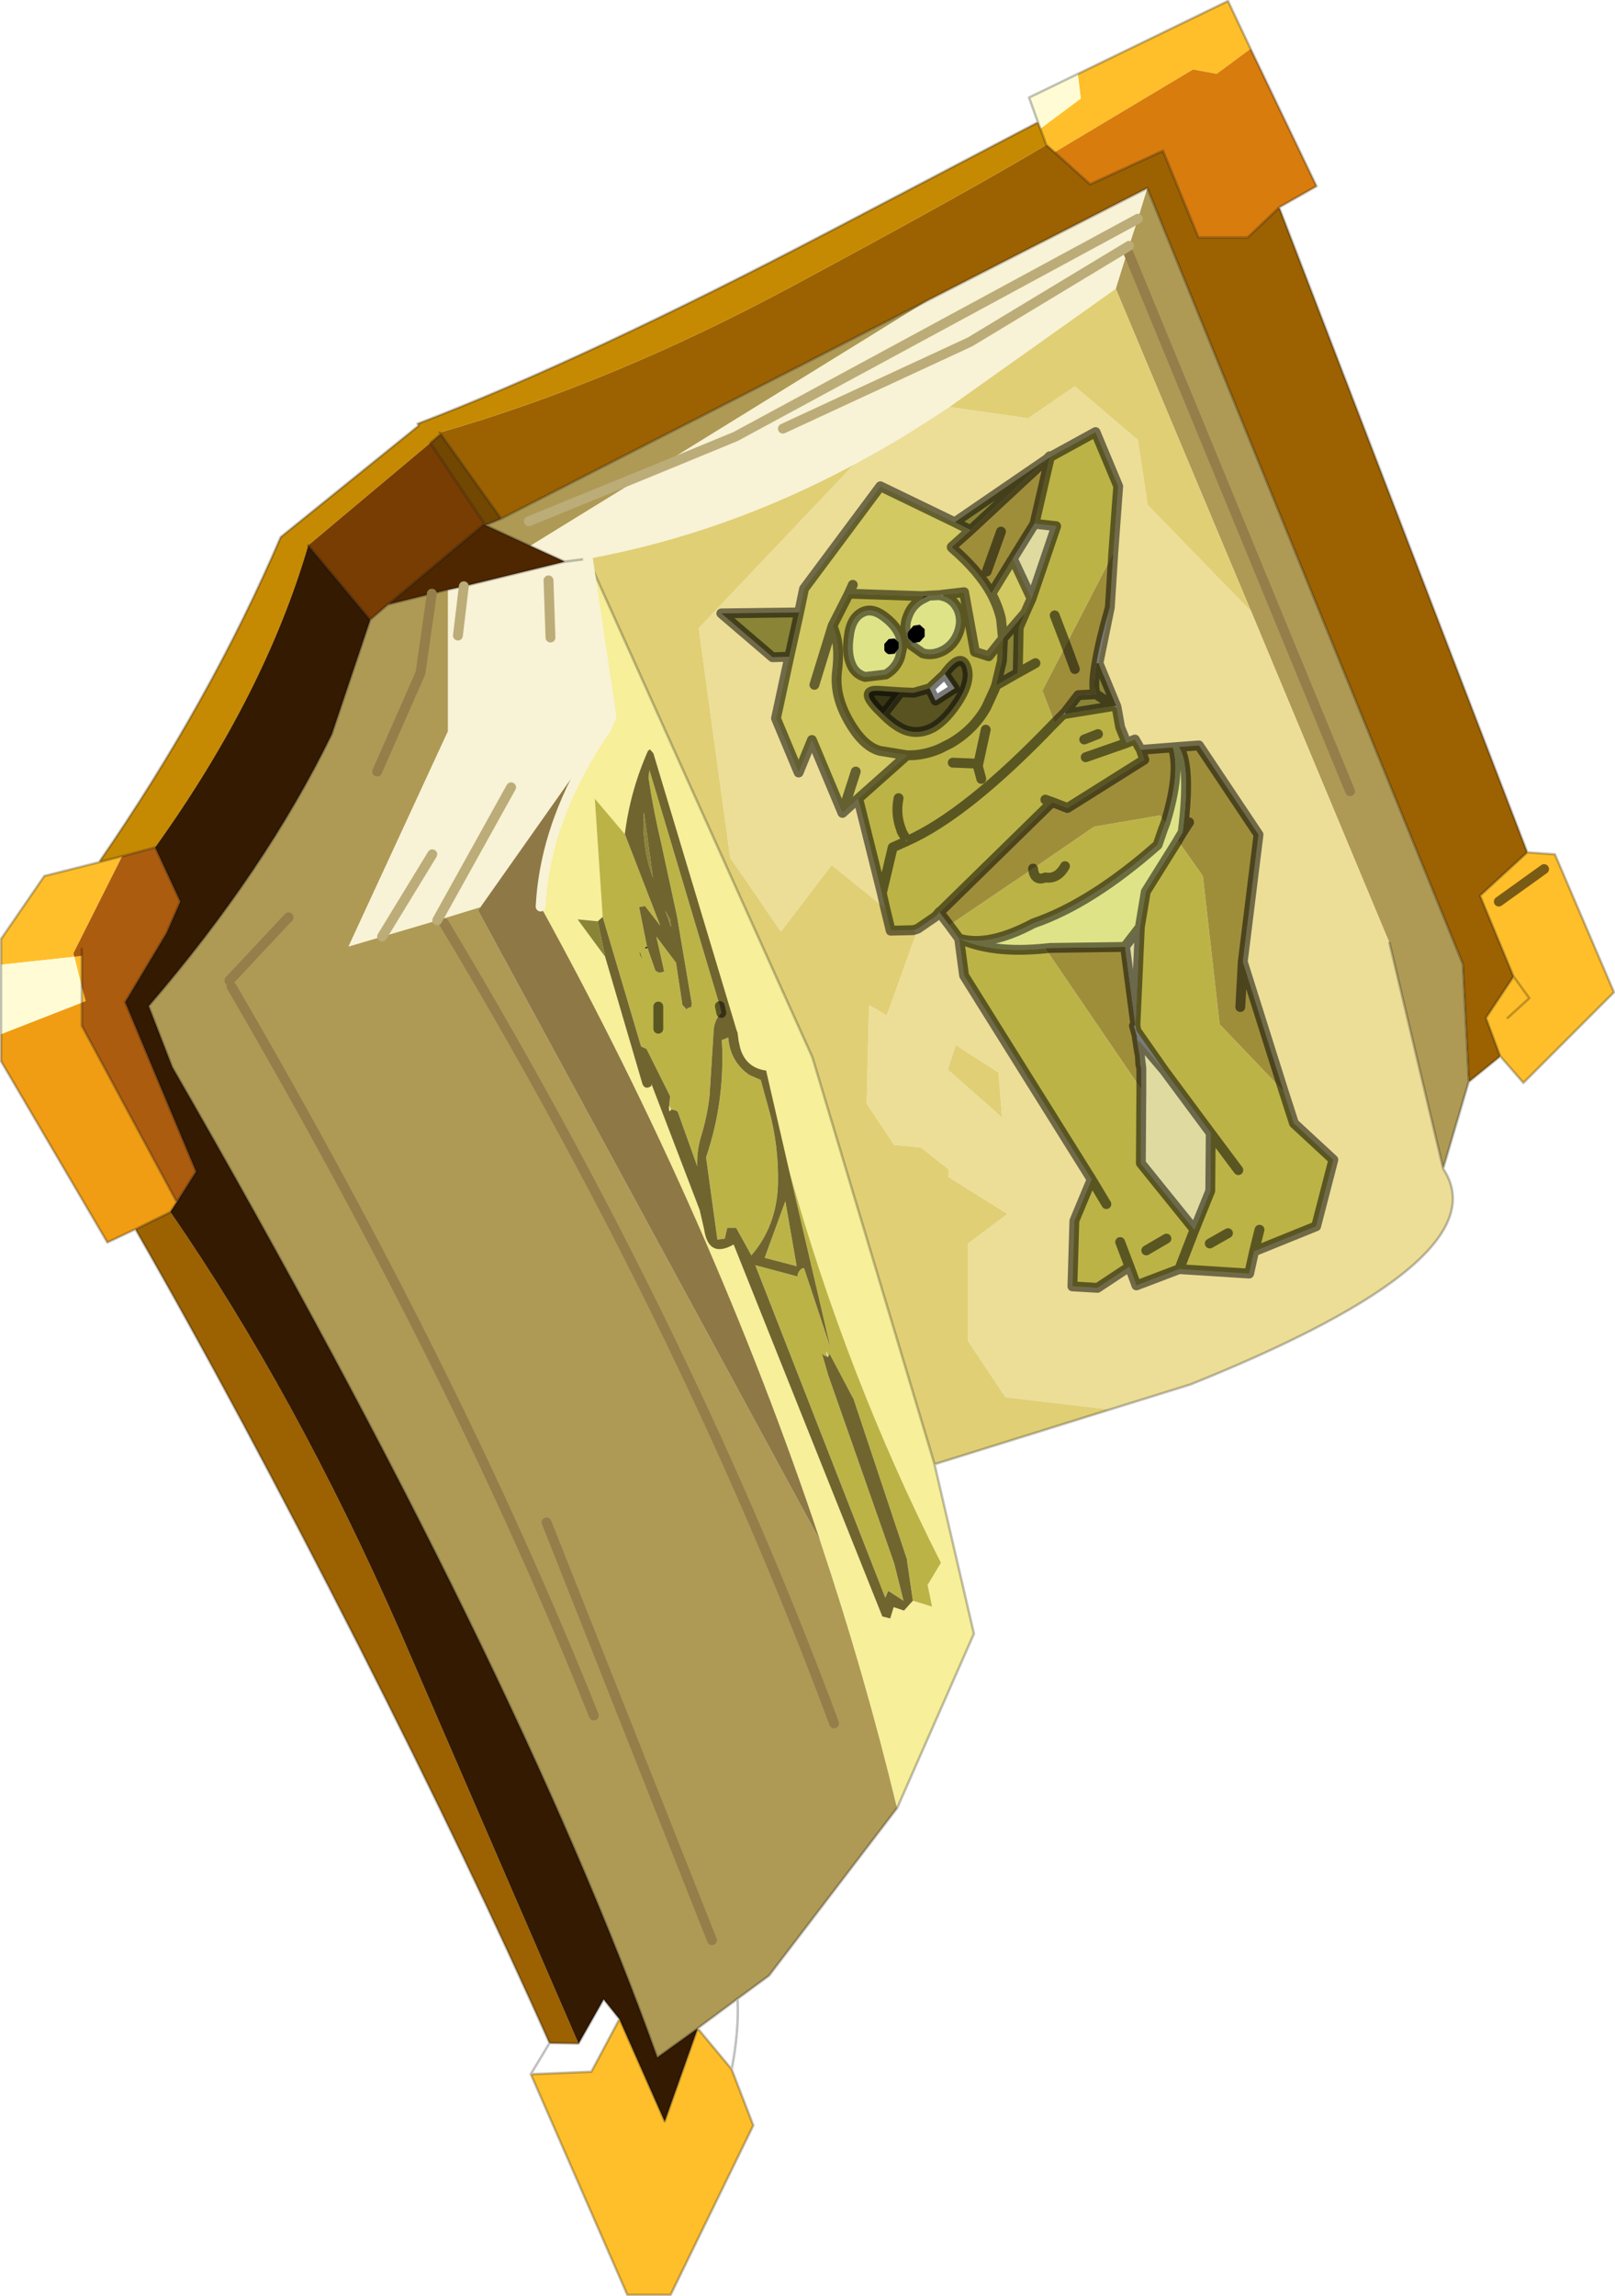
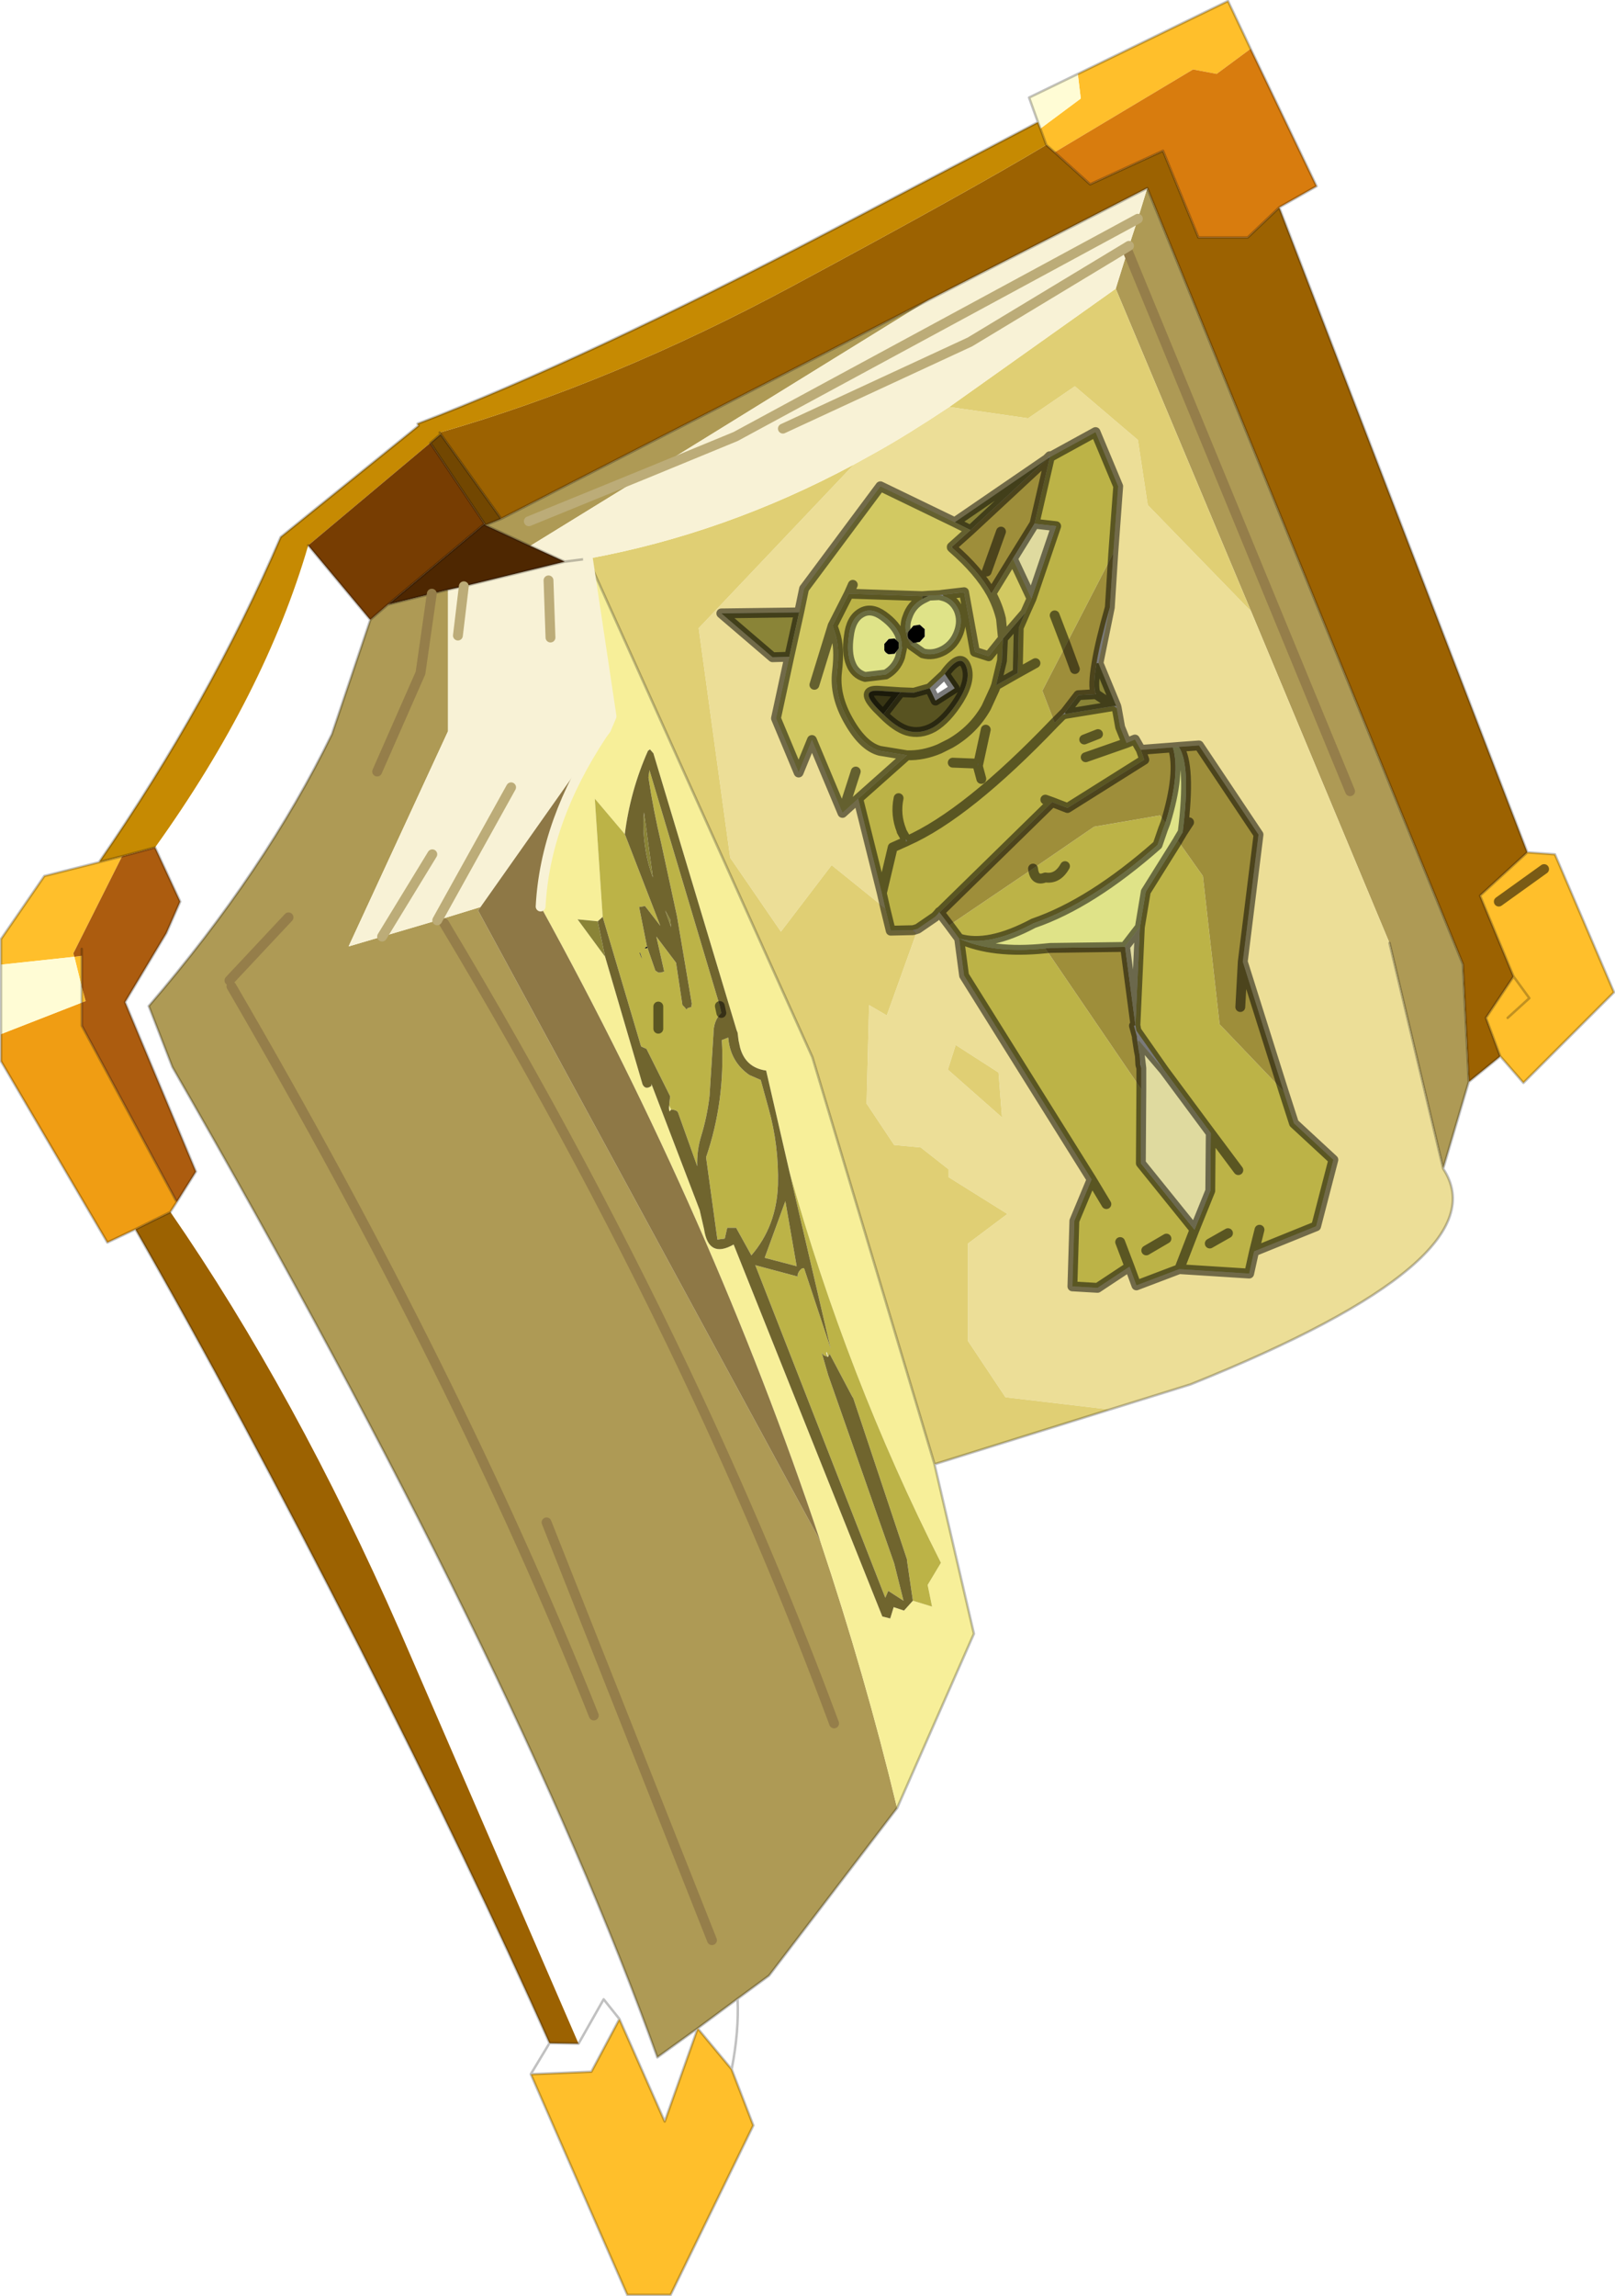
<svg xmlns="http://www.w3.org/2000/svg" xmlns:xlink="http://www.w3.org/1999/xlink" width="164px" height="233px">
  <g transform="matrix(1, 0, 0, 1, -192.95, -83.45)">
    <use xlink:href="#object-0" width="164" height="233" transform="matrix(1, 0, 0, 1, 192.95, 83.45)" />
  </g>
  <defs>
    <g transform="matrix(1, 0, 0, 1, 0.1, 0.1)" id="object-0">
      <path fill-rule="evenodd" fill="#ffbf2b" stroke="none" d="M155 86.4L157.8 86.6L163.8 100.6L154.6 109.8L152.25 107.1L150.8 103.2L153.6 99L150.2 90.8L155 86.4M74.2 209.9L76.4 215.6L68 232.8L63.6 232.8L53.8 210.4L59.95 210.15L62.8 204.8L67.4 215.2L70.75 205.75L74.2 209.9M0 97.8L0 95.2L4.4 88.8L9.95 87.4L12.3 86.8L7.35 96.65L7.45 97L8.2 96.9L8.2 100.05L8.6 101.5L8.2 101.65L8.2 100.05L7.45 97L0 97.8M109.35 7.4L124.6 0L126.9 4.85L123.45 7.4L121.05 6.95L107 15.35L106.15 14.6L105.55 12.95L109.65 9.9L109.35 7.4M153 103.2L155.2 101.2L153.6 99L155.2 101.2L153 103.2M152.1 91.4L156.7 88.1L152.1 91.4" />
      <path fill-rule="evenodd" fill="#9c6201" stroke="none" d="M152.25 107.1L149.05 109.7L148.45 97.75L116.4 19L94.2 30.35L50.8 52.55L44.65 43.95L44.55 43.8Q62 38.8 80.25 29Q98.5 19.2 106.15 14.6L107 15.35L110.6 18.6L118 15.2L121.6 24L126.6 24L129.8 20.95L155 86.4L150.2 90.8L153.6 99L150.8 103.2L152.25 107.1M55.7 207.25Q47.8 189.5 36.35 166.95Q24.1 142.85 13.65 124.65Q15.45 123.75 17.2 122.9Q29.95 141.35 40.5 165.4L58.65 207.3L55.7 207.25" />
      <path fill-rule="evenodd" fill="#ae9a55" stroke="none" d="M149.05 109.7L146.45 118.5L141 95.6L126.95 61.95L113.2 29.2L114.4 25.35L114.55 24.85L115.45 22.1L116.4 19L148.45 97.75L149.05 109.7M91 183.4L78 200.4L74.8 202.75L70.75 205.75L66.65 208.7Q52.45 169.05 17.4 108.2L15 102Q26.85 88.25 33.6 74.4L37.5 62.8L39.3 61.25L43.75 60.15L45.4 59.75L45.4 74.1L35.3 95.95L38.7 94.95L44.3 93.3L48.7 91.95L48.45 92.3L83.2 156.3Q87.75 169.9 91 183.4M137 80.2L114.4 25.35L137 80.2M50.8 52.55L94.2 30.35L66.1 47.7L53.75 55.3L49.2 53.2L50.8 52.55M38.2 78.2L42.6 68.2L43.75 60.15L42.6 68.2L38.2 78.2M29.2 93L23.2 99.4L29.2 93M53.6 52.8L66.1 47.7L53.6 52.8M72.2 196.8L55.4 154.4L72.2 196.8M84.6 174.8Q78.55 158.5 70.85 142Q59.65 118 45 93.6Q59.65 118 70.85 142Q78.55 158.5 84.6 174.8M60.2 174Q46.5 139.65 23.4 100Q46.5 139.65 60.2 174" />
      <path fill-rule="evenodd" fill="#ecde97" stroke="none" d="M146.45 118.5Q152.55 127.65 120.8 140.4L112.6 142.95L102 141.7L98.2 136L98.2 126.1L102.2 123.1L96.2 119.35L96.2 118.55L93.4 116.35L90.7 116.1L87.9 111.9L88.15 101.9L89.95 102.95L92.95 94.6L92.8 94.25L93.1 94.15L94.85 92.95L95.35 92.55L96.3 93.8L97.3 95.15L97.8 98.9L110.75 119.6L109 123.8L108.8 130.45L111.35 130.6L114.6 128.45L115.3 130.35L119.65 128.7L126.75 129.15L127.25 126.9L133.55 124.35L135.3 117.6L131.3 113.9L130.25 110.65L126.1 97.5L127.7 84.6L121.65 75.55L119.6 75.7L119 75.75L115.75 76L115.15 74.95L114.3 75.3L113.65 73.7L113.3 71.75L113.25 71.55L111.45 67.2L112.6 61.55L112.95 56.05L113.45 49.25L111.15 43.75L106.5 46.3L106.5 46.2L106.2 46.5L96.85 52.9L89.3 49.25L81.55 59.65L81.05 62.05L73.15 62.15L78.35 66.6L80.05 66.55L78.7 72.8L81 78.3L82.35 75L85.45 82.4L87.05 80.95L89.45 90.55L89.8 92.1L84.35 87.7L79.2 94.45L74.05 86.95L70.85 63.65L86.6 47.05L88.95 45.75Q92 44.05 96.3 41.2L104.3 42.35L109.05 39.1L115.45 44.55L116.45 51.15L126.95 61.95L141 95.6L146.45 118.5M96.95 105.95L96.15 108.45L101.65 113.3L101.3 108.75L96.95 105.95" />
      <path fill-rule="evenodd" fill="#e0cf74" stroke="none" d="M112.6 142.95L94.8 148.5L82.4 107.2L59.6 56.6Q73.55 54.05 86.6 47.05L70.85 63.65L74.05 86.95L79.2 94.45L84.35 87.7L89.8 92.1L90.35 94.35L92.6 94.3L92.95 94.6L89.95 102.95L88.15 101.9L87.9 111.9L90.7 116.1L93.4 116.35L96.2 118.55L96.2 119.35L102.2 123.1L98.2 126.1L98.2 136L102 141.7L112.6 142.95M113.2 29.2L126.95 61.95L116.45 51.15L115.45 44.55L109.05 39.1L104.3 42.35L96.3 41.2L113.2 29.2M96.95 105.95L101.3 108.75L101.65 113.3L96.15 108.45L96.95 105.95" />
      <path fill-rule="evenodd" fill="#f7ef99" stroke="none" d="M94.8 148.5L98.8 165.7L91 183.4Q87.75 169.9 83.2 156.3Q72.3 123.65 54.8 91.9Q55.25 83.2 61.05 74.45L61.45 73.9L62 72.6L59.6 56.6L82.4 107.2L94.8 148.5M80.05 118.75L77.7 108.55Q75.6 108.25 75.05 106.2L74.9 105.5L74.8 104.7L74.7 104.45L66.25 76.35L65.9 75.95L65.7 76.1Q63.9 80.15 63.35 84.55L60.3 80.95L61.1 92.95L60.6 93.4L58.55 93.2L61.35 97L65.15 109.95Q65.45 110.55 66.05 110.1L66.05 109.9L70.95 122.7L71.4 124.65Q71.85 127.65 74.4 126.2L89.5 163.95L90.3 164.15L90.65 163L91.7 163.35L92.6 162.35L94.55 162.95L94.1 160.75L95.45 158.5Q85.9 139.65 80.05 118.75M68.05 112.5L67.9 112.7Q67.8 112.5 67.85 112.1L68.05 112.5" />
      <path fill-rule="evenodd" fill="#f09d13" stroke="none" d="M13.65 124.65L10.8 126L0 107.6L0 104.85L8.2 101.65L8.2 104L17.85 121.9L17.2 122.9Q15.45 123.75 13.65 124.65" />
      <path fill-rule="evenodd" fill="#fffcd5" stroke="none" d="M0 104.85L0 97.8L7.45 97L8.2 100.05L8.2 101.65L0 104.85M105.3 12.3L104.4 9.8L109.35 7.4L109.65 9.9L105.55 12.95L105.3 12.3" />
      <path fill-rule="evenodd" fill="#c68a02" stroke="none" d="M9.95 87.4Q21.25 71.05 28.4 54.4L42.4 43.1L42.3 42.9Q59.2 36.45 84.4 23.25L105.3 12.3L105.55 12.95L106.15 14.6Q98.5 19.2 80.25 29Q62 38.8 44.55 43.8L44.65 43.95L43.6 44.85L31.2 55.25Q26.8 70.35 15.65 85.9L12.3 86.8L9.95 87.4" />
      <path fill-rule="evenodd" fill="#d87c0e" stroke="none" d="M126.9 4.85L133.6 18.8L129.8 20.95L126.6 24L121.6 24L118 15.2L110.6 18.6L107 15.35L121.05 6.95L123.45 7.4L126.9 4.85" />
      <path fill-rule="evenodd" fill="#f8f2d6" stroke="none" d="M116.4 19L115.45 22.1L114.55 24.85L114.4 25.35L113.2 29.2L96.3 41.2Q92 44.05 88.95 45.75L86.6 47.05Q73.55 54.05 59.6 56.6L62 72.6L61.45 73.9L61.05 74.45L48.7 91.95L44.3 93.3L38.7 94.95L35.3 95.95L45.4 74.1L45.4 59.75L47 59.4L46.4 64.4L47 59.4L57.25 56.9L53.75 55.3L66.1 47.7L74.6 44.2L115.45 22.1L74.6 44.2L66.1 47.7L94.2 30.35L116.4 19M43.8 86.6L38.7 94.95L43.8 86.6M57.25 56.9L59.6 56.6L57.25 56.9M51.8 79.8L44.3 93.3L51.8 79.8M79.4 43.4L98.4 34.6L114.55 24.85L98.4 34.6L79.4 43.4M55.8 64.6L55.6 58.8L55.8 64.6" />
      <path fill-rule="evenodd" fill="#bcb347" stroke="none" d="M130.25 110.65L131.3 113.9L135.3 117.6L133.55 124.35L127.25 126.9L126.75 129.15L119.65 128.7L115.3 130.35L114.6 128.45L111.35 130.6L108.8 130.45L109 123.8L110.75 119.6L97.8 98.9L97.3 95.15L96.3 93.8L104.8 88.05L111 83.8L117.7 82.65L118.25 83.4L118 84.05L117.45 85.65Q110.7 91.6 104.85 93.6Q100.25 96.05 97.3 95.15Q100.7 96.7 106.05 96.15L115.8 110.45L115.75 117.95L121.2 124.7L122.8 120.75L122.85 114.9L118.1 108.5L115.3 104.5L115.2 103.95L115.65 94L116.25 90.4L119.5 85.2L122.05 88.8L123.75 103.85L130.25 110.65M94.85 92.95L93.1 94.15L92.8 94.25L92.6 94.3L90.35 94.35L89.8 92.1L89.45 90.55L87.05 80.95L92 76.55L89.25 76.1Q87.55 75.65 86.1 73.1Q84.6 70.5 84.9 68.05Q85.2 65.6 84.7 64.15L84.45 63.4L86.1 60.15L93.55 60.4L93.55 60.7Q92.45 61.3 92.05 62.5Q91.75 63.25 91.9 64.05L92.05 64.7L92.1 64.75L92.4 65.35L93.6 66.2Q94.65 66.5 95.75 65.9Q96.8 65.3 97.25 64.1Q97.7 62.9 97.25 61.8Q96.75 60.7 95.7 60.4L95.65 60.25L97.8 60L98.9 66.05L100.3 66.5L101.75 64.7L101.65 66.95L101.05 69.45L100.9 69.85L100.05 71.7Q98.75 74 96.4 75.35L95.3 75.9Q93.65 76.6 92 76.55Q93.65 76.6 95.3 75.9L96.4 75.35Q98.75 74 100.05 71.7L100.9 69.85L101.05 69.45L103.25 68.2L103.35 63.6L104 62.1L104.65 60.65L107.15 53.3L104.95 53.05L106.45 46.55L106.5 46.3L111.15 43.75L113.45 49.25L112.95 56.05L108.15 65.35L105.75 70L107 73.25L107.8 72.45L107.95 72.4L108.1 72.35L113 71.55L113.3 71.75L113.65 73.7L114.3 75.3L115.15 74.95L115.75 76L116.1 77L108.3 81.9L106.75 81.3L95.3 92.5L95.3 92.45L95.1 92.7L95.05 92.75L94.85 92.95M125.65 118.65L122.85 114.9L125.65 118.65M105.05 67.2L103.25 68.2L105.05 67.2M89.6 62.4Q88.35 61.5 87.35 62.1Q86.3 62.7 86.1 64.45Q85.85 66.15 86.3 67.25Q86.7 68.3 87.75 68.6L89.85 68.35Q90.9 67.75 91.3 66.6L91.5 65.7L91.45 65.1L91.45 65.05L91.3 64.4Q90.85 63.3 89.6 62.4M91.35 70.15L89.1 70Q87.2 69.9 88.95 71.75L89.6 72.4Q90.9 73.7 92 74.05Q93.35 74.45 94.7 73.7Q96.05 72.9 97.3 70.9Q98.55 68.85 98 67.5Q97.45 66.15 95.9 68.2L95.85 68.3L94.3 69.75L92.7 70.2L91.35 70.15M80.05 118.75Q85.9 139.65 95.45 158.5L94.1 160.75L94.55 162.95L92.6 162.35L92 158.25L92 158.15L86.55 141.8L86.45 141.65L84.15 137.3L84 137.6L83.85 137.1L83.8 137.2L83.95 137.6L83.55 137.45L83.35 137.2L84 139.45L90.7 158.55L91.6 162.15L91.65 162.35L90.1 161.35L89.8 162.05L76.6 128.3L80.9 129.45L80.9 129.25Q81 128.9 81.25 128.7Q81.35 128.6 81.55 128.6L84.25 136.75L80.05 118.75M61.1 92.95L60.3 80.95L63.35 84.55L66.95 93.85L65.4 91.85L64.8 91.95L65.6 95.95Q65.15 96.25 65.65 96.1L66.45 98.4L66.75 98.6L67 98.6L67.35 98.5L66.55 94.95L68.55 97.6L69.2 101.9L69.45 102.15L69.6 102.35L69.75 102.2L70.1 102.1L70.15 101.75L68.65 92.9L67.05 85.5Q66.25 82.15 65.75 78.8L65.85 78.05L73 102L73.15 102.7Q72.35 103.45 72.35 104.85L71.95 111.15Q71.7 113.25 71.1 115.2Q70.65 116.65 70.7 118.25L68.75 112.8Q68.65 112.55 68.05 112.5L67.85 112.1L67.95 111.15L65.55 106.35L65 106.1L61.1 92.95M64.85 96.6L65 97L65.1 97.2L64.9 96.6L64.85 96.6M66.75 102.05L66.75 104.3L66.75 102.05M73.2 105.45L73.85 105.2Q74.05 107.65 76 109L77.15 109.5L77.95 112.4Q79 116.15 78.9 120.15Q78.75 124.35 76.2 127.3L74.65 124.5L73.75 124.5L73.5 125.6L72.75 125.7L71.6 117.35Q73.55 111.65 73.2 105.45M92 85.25Q98.1 82.55 107 73.25Q98.1 82.55 92 85.25L91.9 85.3L90.55 85.9L89.45 90.55L90.55 85.9L91.9 85.3L91.9 85.05L92 85.25M99.2 77.65L99.25 77.4L99.2 77.4L99.2 77.65L99.55 78.95L99.2 77.65M91.15 80.9Q90.8 82.6 91.45 84.2L91.45 84.25L91.9 85.05L91.45 84.25L91.45 84.2Q90.8 82.6 91.15 80.9M108.05 87.8Q107.3 89.15 106.05 88.95Q104.95 89.4 104.8 88.05Q104.95 89.4 106.05 88.95Q107.3 89.15 108.05 87.8M106.05 81.05L106.75 81.3L106.05 81.05M96.65 77.3L99.2 77.4L96.65 77.3M100 73.95L99.25 77.4L100 73.95M114.3 75.3L110.15 76.75L114.3 75.3M111.4 74.4L110 74.95L111.4 74.4M107 62.35L108.15 65.35L107 62.35M124.6 125.05L122.75 126.1L124.6 125.05M112.25 122.1L110.75 119.6L112.25 122.1M118.35 125.6L116.3 126.8L118.35 125.6M119.65 128.7L121.2 124.7L119.65 128.7M114.6 128.45L113.65 125.95L114.6 128.45M127.8 124.7L127.25 126.9L127.8 124.7M80.8 128.4L77.55 127.55L79.65 121.8L80.8 128.4" />
      <path fill-rule="evenodd" fill="#9e8e3a" stroke="none" d="M96.3 93.8L95.35 92.55L95.3 92.5L106.75 81.3L108.3 81.9L116.1 77L115.75 76L119 75.75Q119.8 78.35 118.25 83.4L117.7 82.65L111 83.8L104.8 88.05L96.3 93.8M106.2 46.5L106.45 46.55L104.95 53.05L102.75 56.6L100.6 60.1L100.55 60.1Q99.3 57.85 96.65 55.55L96.55 55.4L98.45 53.7L106.2 46.5M112.95 56.05L112.6 61.55Q111.6 65.05 111.25 67.2Q110.85 69.55 111.15 70.25L111.15 70.35L109.4 70.45L108.05 72.2L107.8 72.45L107 73.25L105.75 70L108.15 65.35L109.05 67.8L108.15 65.35L112.95 56.05M119.6 75.7L121.65 75.55L127.7 84.6L126.1 97.5L130.25 110.65L123.75 103.85L122.05 88.8L119.5 85.2L119.6 85.1L119.55 85.1L120 84.35Q120.85 77.5 119.6 75.7M101.55 53.85L100.1 57.9L101.55 53.85M120.65 83.35L120 84.35L120.65 83.35M106.05 96.15L106.55 96.1L114.15 96L115.2 103.95L115.05 104L115.35 105.1L115.35 105.25L115.55 106.55L115.65 107.05L115.7 107.95L115.8 108.3L115.8 110.45L106.05 96.15M125.85 102.1L126.1 97.5L125.85 102.1" />
      <path fill-rule="evenodd" fill="#cdba7a" stroke="none" d="M95.35 92.55L94.85 92.95L95.05 92.75L95.35 92.55" />
      <path fill-rule="evenodd" fill="#dccba3" stroke="none" d="M92.8 94.25L92.95 94.6L92.6 94.3L92.8 94.25" />
      <path fill-rule="evenodd" fill="#724701" stroke="none" d="M43.6 44.85L44.65 43.95L50.8 52.55L49.2 53.2L49.1 53.05L43.6 44.85" />
      <path fill-rule="evenodd" fill="#773d02" stroke="none" d="M39.3 61.25L37.5 62.8L31.2 55.25L43.6 44.85L49.1 53.05L39.3 61.25" />
-       <path fill-rule="evenodd" fill="#341a01" stroke="none" d="M37.5 62.8L33.6 74.4Q26.85 88.25 15 102L17.4 108.2Q52.45 169.05 66.65 208.7L70.75 205.75L67.4 215.2L62.8 204.8L61.2 202.8L58.65 207.3L40.5 165.4Q29.95 141.35 17.2 122.9L17.85 121.9L19.8 118.8L12.6 101.6L16.8 94.6L18.2 91.4L15.65 85.9Q26.8 70.35 31.2 55.25L37.5 62.8" />
      <path fill-rule="evenodd" fill="#ac5c0f" stroke="none" d="M15.65 85.9L18.2 91.4L16.8 94.6L12.6 101.6L19.8 118.8L17.85 121.9L8.2 104L8.2 101.65L8.6 101.5L8.2 100.05L8.2 96.9L7.45 97L7.35 96.65L12.3 86.8L15.65 85.9M8.2 96.2L8.2 96.9L8.2 96.2" />
      <path fill-rule="evenodd" fill="#4e2701" stroke="none" d="M53.75 55.3L57.25 56.9L47 59.4L45.4 59.75L43.75 60.15L39.3 61.25L49.1 53.05L49.2 53.2L53.75 55.3" />
      <path fill-rule="evenodd" fill="#8e7846" stroke="none" d="M48.7 91.95L61.05 74.45Q55.25 83.2 54.8 91.9Q72.3 123.65 83.2 156.3L48.45 92.3L48.7 91.95" />
      <path fill-rule="evenodd" fill="#8a8437" stroke="none" d="M106.45 46.55L106.2 46.5L106.5 46.3L106.45 46.55M111.45 67.2L113.25 71.55L113 71.55L111.2 70.35L111.15 70.35L109.4 70.45L108.05 72.2L108.1 72.35L113 71.55L111.2 70.35L111.15 70.25Q110.85 69.55 111.25 67.2L111.45 67.2M98.45 53.7L96.85 52.9L106.2 46.5L98.45 53.7M81.05 62.05L80.05 66.55L78.35 66.6L73.15 62.15L81.05 62.05M93.55 60.4L94.25 60.35L93.55 60.7L93.55 60.4M101.05 69.45L101.65 66.95L101.75 64.7L104 62.1L103.35 63.6L103.25 68.2L101.05 69.45M61.35 97L58.55 93.2L60.6 93.4L61.35 97M66.2 88.95Q65.6 87.35 65.4 85.75Q65.15 84.05 65.3 82.35L66.2 88.95M68.05 94L67.45 92.3L67.95 93.2L68.05 94M95.3 92.5L95.35 92.55L95.3 92.5M119.5 85.2L119.55 85.1L119.6 85.1L119.5 85.2M99.2 77.4L99.25 77.4L99.2 77.65L99.2 77.4" />
      <path fill-rule="evenodd" fill="#dfe388" stroke="none" d="M119 75.75L119.6 75.7Q120.85 77.5 120 84.35L119.55 85.1L119.5 85.2L116.25 90.4L115.65 94L114.15 95.95L114.15 96L106.55 96.1L106.05 96.15Q100.7 96.7 97.3 95.15Q100.25 96.05 104.85 93.6Q110.7 91.6 117.45 85.65L118 84.05L118.25 83.4Q119.8 78.35 119 75.75M94.25 60.35L95.3 60.3L95.7 60.4Q96.75 60.7 97.25 61.8Q97.7 62.9 97.25 64.1Q96.8 65.3 95.75 65.9Q94.65 66.5 93.6 66.2L92.4 65.35L92.65 65.15L93.3 65.05L93.8 64.5L93.8 63.75L93.3 63.3L92.65 63.4L92.15 64L91.9 64.05Q91.75 63.25 92.05 62.5Q92.45 61.3 93.55 60.7L94.25 60.35M89.6 62.4Q90.85 63.3 91.3 64.4L91.45 65.05L91.45 65.1L91.5 65.7L91.3 66.6Q90.9 67.75 89.85 68.35L87.75 68.6Q86.7 68.3 86.3 67.25Q85.85 66.15 86.1 64.45Q86.3 62.7 87.35 62.1Q88.35 61.5 89.6 62.4M89.7 65.9Q89.85 66.2 90.15 66.3L90.75 66.25L91.15 65.7L91.15 65.1L90.75 64.7L90.15 64.75L89.7 65.25L89.7 65.9" />
      <path fill-rule="evenodd" fill="#dfda9f" stroke="none" d="M115.65 94L115.2 103.95L114.15 96L114.15 95.95L115.65 94M118.1 108.5L122.85 114.9L122.8 120.75L121.2 124.7L115.75 117.95L115.8 110.45L115.8 108.3L115.65 107.05L115.55 106.55L115.45 105.6L115.55 105.5L118.1 108.5M104.65 60.65L102.75 56.6L104.95 53.05L107.15 53.3L104.65 60.65" />
      <path fill-rule="evenodd" fill="#d2c962" stroke="none" d="M96.85 52.9L98.45 53.7L96.55 55.4L96.55 55.45L96.65 55.55Q99.3 57.85 100.55 60.1Q101.25 61.4 101.55 62.7L101.75 64.7L100.3 66.5L98.9 66.05L97.8 60L95.65 60.25L95.3 60.3L94.25 60.35L93.55 60.4L86.1 60.15L84.45 63.4L84.7 64.15Q85.2 65.6 84.9 68.05Q84.6 70.5 86.1 73.1Q87.55 75.65 89.25 76.1L92 76.55L87.05 80.95L85.45 82.4L82.35 75L81 78.3L78.7 72.8L80.05 66.55L81.05 62.05L81.55 59.65L89.3 49.25L96.85 52.9M86.8 78.2L85.45 82.4L86.8 78.2M101.75 64.7L101.55 62.7Q101.25 61.4 100.55 60.1L100.6 60.1L102.75 56.6L104.65 60.65L104 62.1L101.75 64.7M86.1 60.15L86.5 59.25L86.1 60.15M82.6 69.4L84.45 63.4L82.6 69.4" />
      <path fill-rule="evenodd" fill="#cbc470" stroke="none" d="M91.9 64.05L92.15 64Q92 64.35 92.15 64.7L92.1 64.75L92.4 65.35L92.65 65.15L92.15 64.7L92.05 64.7L91.9 64.05" />
      <path fill-rule="evenodd" fill="#000000" stroke="none" d="M92.15 64L92.65 63.4L93.3 63.3L93.8 63.75L93.8 64.5L93.3 65.05L92.65 65.15L92.15 64.7Q92 64.35 92.15 64M89.7 65.9L89.7 65.25L90.15 64.75L90.75 64.7L91.15 65.1L91.15 65.7L90.75 66.25L90.15 66.3Q89.85 66.2 89.7 65.9M65.6 95.95L65.65 96.1Q65.15 96.25 65.6 95.95M64.85 96.6L64.9 96.6L65.1 97.2L65 97L64.85 96.6" />
      <path fill-rule="evenodd" fill="#393615" stroke="none" d="M89.6 72.4L88.95 71.75Q87.2 69.9 89.1 70L91.35 70.15L89.6 72.4" />
      <path fill-rule="evenodd" fill="#585321" stroke="none" d="M91.35 70.15L92.7 70.2L94.3 69.75L94.9 71L96.85 69.75L95.85 68.3L95.9 68.2Q97.45 66.15 98 67.5Q98.55 68.85 97.3 70.9Q96.05 72.9 94.7 73.7Q93.35 74.45 92 74.05Q90.9 73.7 89.6 72.4L91.35 70.15" />
      <path fill-rule="evenodd" fill="#70652e" stroke="none" d="M63.35 84.55Q63.9 80.15 65.7 76.1L65.9 75.95L66.25 76.35L74.7 104.45L74.8 104.7L74.9 105.5L75.05 106.2Q75.6 108.25 77.7 108.55L80.05 118.75L84.25 136.75L81.55 128.6Q81.35 128.6 81.25 128.7Q81 128.9 80.9 129.25L80.9 129.45L76.6 128.3L89.8 162.05L90.1 161.35L91.65 162.35L91.6 162.15L90.7 158.55L84 139.45L83.35 137.2L83.55 137.45L83.95 137.6L84 137.6L84.15 137.3L86.45 141.65L86.55 141.8L92 158.15L92 158.25L92.6 162.35L91.7 163.35L90.65 163L90.3 164.15L89.5 163.95L74.4 126.2Q71.85 127.65 71.4 124.65L70.95 122.7L66.05 109.9L66.05 110.1Q65.45 110.55 65.15 109.95L61.35 97L60.6 93.4L61.1 92.95L65 106.1L65.55 106.35L67.95 111.15L67.85 112.1Q67.8 112.5 67.9 112.7L68.05 112.5Q68.65 112.55 68.75 112.8L70.7 118.25Q70.65 116.65 71.1 115.2Q71.7 113.25 71.95 111.15L72.35 104.85Q72.35 103.45 73.15 102.7L73 102L65.85 78.05L65.75 78.8Q66.25 82.15 67.05 85.5L68.65 92.9L70.15 101.75L70.1 102.1L69.75 102.2L69.6 102.35L69.45 102.15L69.2 101.9L68.55 97.6L66.55 94.95L67.35 98.5L67 98.6L66.75 98.6L66.45 98.4L65.65 96.1L65.6 95.95L64.8 91.95L65.4 91.85L66.95 93.85L63.35 84.55M66.2 88.95L65.3 82.35Q65.15 84.05 65.4 85.75Q65.6 87.35 66.2 88.95M68.05 94L67.95 93.2L67.45 92.3L68.05 94M73.2 105.45Q73.55 111.65 71.6 117.35L72.75 125.7L73.5 125.6L73.75 124.5L74.65 124.5L76.2 127.3Q78.75 124.35 78.9 120.15Q79 116.15 77.95 112.4L77.15 109.5L76 109Q74.05 107.65 73.85 105.2L73.2 105.45M80.8 128.4L79.65 121.8L77.55 127.55L80.8 128.4" />
      <path fill-rule="evenodd" fill="#ccc782" stroke="none" d="M111.15 70.35L111.15 70.25L111.2 70.35L111.15 70.35M95.35 92.55L95.05 92.75L95.1 92.7L95.3 92.5L95.35 92.55" />
      <path fill="none" stroke="#000000" stroke-opacity="0.243" stroke-width="0.25" stroke-linecap="round" stroke-linejoin="round" d="M155 86.4L157.8 86.6L163.8 100.6L154.6 109.8L152.25 107.1L149.05 109.7L146.45 118.5Q152.55 127.65 120.8 140.4L112.6 142.95L94.8 148.5L98.8 165.7L91 183.4L78 200.4L74.8 202.75Q74.95 206.05 74.2 209.9L76.4 215.6L68 232.8L63.6 232.8L53.8 210.4L55.7 207.25Q47.8 189.5 36.35 166.95Q24.1 142.85 13.65 124.65L10.8 126L0 107.6L0 104.85L0 97.8L0 95.2L4.4 88.8L9.95 87.4Q21.25 71.05 28.4 54.4L42.4 43.1L42.3 42.9Q59.2 36.45 84.4 23.25L105.3 12.3L104.4 9.8L109.35 7.4L124.6 0L126.9 4.85L133.6 18.8L129.8 20.95L155 86.4L150.2 90.8L153.6 99L155.2 101.2L153 103.2M149.05 109.7L148.45 97.75L116.4 19L94.2 30.35L50.8 52.55L44.65 43.95L44.55 43.8M153.6 99L150.8 103.2L152.25 107.1M141 95.6L146.45 118.5M105.3 12.3L105.55 12.95L106.15 14.6L107 15.35L110.6 18.6L118 15.2L121.6 24L126.6 24L129.8 20.95M43.6 44.85L44.65 43.95M39.3 61.25L37.5 62.8L33.6 74.4Q26.85 88.25 15 102L17.4 108.2Q52.45 169.05 66.65 208.7L70.75 205.75L74.8 202.75M37.5 62.8L31.2 55.25M15.65 85.9L18.2 91.4L16.8 94.6L12.6 101.6L19.8 118.8L17.85 121.9L17.2 122.9Q15.45 123.75 13.65 124.65M58.65 207.3L61.2 202.8L62.8 204.8L67.4 215.2L70.75 205.75L74.2 209.9M45.4 59.75L47 59.4L57.25 56.9L53.75 55.3L49.2 53.2L49.1 53.05L39.3 61.25L43.75 60.15L45.4 59.75M49.1 53.05L43.6 44.85M8.2 96.9L8.2 96.2M8.2 96.9L8.2 100.05L8.2 101.65L8.2 104L17.85 121.9M15.65 85.9L12.3 86.8L9.95 87.4M59.6 56.6L57.25 56.9M94.8 148.5L82.4 107.2L59.6 56.6M50.8 52.55L49.2 53.2M58.65 207.3L55.7 207.25M53.8 210.4L59.95 210.15L62.8 204.8" />
      <path fill="none" stroke="#957e4a" stroke-width="1" stroke-linecap="round" stroke-linejoin="round" d="M114.4 25.35L137 80.2M43.75 60.15L42.6 68.2L38.2 78.2M23.2 99.4L29.2 93M55.4 154.4L72.2 196.8M45 93.6Q59.65 118 70.85 142Q78.55 158.5 84.6 174.8M23.4 100Q46.5 139.65 60.2 174" />
      <path fill="none" stroke="#000000" stroke-opacity="0.522" stroke-width="1" stroke-linecap="round" stroke-linejoin="round" d="M156.7 88.1L152.1 91.4M130.25 110.65L131.3 113.9L135.3 117.6L133.55 124.35L127.25 126.9L126.75 129.15L119.65 128.7L115.3 130.35L114.6 128.45L111.35 130.6L108.8 130.45L109 123.8L110.75 119.6L97.8 98.9L97.3 95.15L96.3 93.8L95.35 92.55L95.3 92.5L106.75 81.3L108.3 81.9L116.1 77L115.75 76L115.15 74.95L114.3 75.3L113.65 73.7L113.3 71.75L113.25 71.55L111.45 67.2L112.6 61.55L112.95 56.05L113.45 49.25L111.15 43.75L106.5 46.3L106.45 46.55L104.95 53.05L102.75 56.6L104.65 60.65L104 62.1L101.75 64.7L100.3 66.5L98.9 66.05L97.8 60L95.65 60.25L95.3 60.3L94.25 60.35L93.55 60.4L86.1 60.15L84.45 63.4L84.7 64.15Q85.2 65.6 84.9 68.05Q84.6 70.5 86.1 73.1Q87.55 75.65 89.25 76.1L92 76.55Q93.65 76.6 95.3 75.9L96.4 75.35Q98.75 74 100.05 71.7L100.9 69.85L101.05 69.45L101.65 66.95L101.75 64.7L101.55 62.7Q101.25 61.4 100.55 60.1Q99.3 57.85 96.65 55.55L96.55 55.45L96.55 55.4L98.45 53.7L96.85 52.9L89.3 49.25L81.55 59.65L81.05 62.05L80.05 66.55L78.7 72.8L81 78.3L82.35 75L85.45 82.4L86.8 78.2M94.85 92.95L93.1 94.15L92.8 94.25L92.6 94.3L90.35 94.35L89.8 92.1L89.45 90.55L87.05 80.95L85.45 82.4M106.5 46.3L106.2 46.5L106.5 46.2L106.5 46.3M115.75 76L119 75.75L119.6 75.7L121.65 75.55L127.7 84.6L126.1 97.5L130.25 110.65M119.5 85.2L116.25 90.4L115.65 94L115.2 103.95L115.3 104.5L118.1 108.5L122.85 114.9L125.65 118.65M98.45 53.7L106.2 46.5L96.85 52.9M94.25 60.35L93.55 60.7Q92.45 61.3 92.05 62.5Q91.75 63.25 91.9 64.05L92.05 64.7L92.1 64.75L92.4 65.35L93.6 66.2Q94.65 66.5 95.75 65.9Q96.8 65.3 97.25 64.1Q97.7 62.9 97.25 61.8Q96.75 60.7 95.7 60.4L95.3 60.3M102.75 56.6L100.6 60.1L100.55 60.1M104 62.1L103.35 63.6L103.25 68.2L105.05 67.2M104.65 60.65L107.15 53.3L104.95 53.05M100.1 57.9L101.55 53.85M89.6 62.4Q90.85 63.3 91.3 64.4L91.45 65.05L91.45 65.1L91.5 65.7L91.3 66.6Q90.9 67.75 89.85 68.35L87.75 68.6Q86.7 68.3 86.3 67.25Q85.85 66.15 86.1 64.45Q86.3 62.7 87.35 62.1Q88.35 61.5 89.6 62.4M86.5 59.25L86.1 60.15M80.05 66.55L78.35 66.6L73.15 62.15L81.05 62.05M89.6 72.4L88.95 71.75Q87.2 69.9 89.1 70L91.35 70.15L92.7 70.2L94.3 69.75L95.85 68.3L95.9 68.2Q97.45 66.15 98 67.5Q98.55 68.85 97.3 70.9Q96.05 72.9 94.7 73.7Q93.35 74.45 92 74.05Q90.9 73.7 89.6 72.4L91.35 70.15M73 102L73.15 102.7M66.75 104.3L66.75 102.05M111.15 70.25Q110.85 69.55 111.25 67.2Q111.6 65.05 112.6 61.55M111.15 70.35L111.2 70.35L111.15 70.25M113 71.55L113.3 71.75M113 71.55L113.25 71.55M95.05 92.75L94.85 92.95M111.2 70.35L113 71.55L108.1 72.35L107.95 72.4L107.8 72.45L107 73.25Q98.1 82.55 92 85.25L91.9 85.3L90.55 85.9L89.45 90.55M118.25 83.4Q119.8 78.35 119 75.75M119.5 85.2L119.55 85.1L120 84.35Q120.85 77.5 119.6 75.7M97.3 95.15Q100.25 96.05 104.85 93.6Q110.7 91.6 117.45 85.65L118 84.05L118.25 83.4M120 84.35L120.65 83.35M109.05 67.8L108.15 65.35L107 62.35M101.05 69.45L103.25 68.2M107.95 72.4L108.05 72.2L107.8 72.45M108.05 72.2L109.4 70.45L111.15 70.35M94.3 69.75L94.9 71L96.85 69.75L95.85 68.3M99.2 77.65L99.25 77.4L99.2 77.4L96.65 77.3M99.2 77.65L99.55 78.95M92 85.25L91.9 85.05L91.9 85.3M91.9 85.05L91.45 84.25L91.45 84.2Q90.8 82.6 91.15 80.9M104.8 88.05Q104.95 89.4 106.05 88.95Q107.3 89.15 108.05 87.8M106.75 81.3L106.05 81.05M99.25 77.4L100 73.95M106.05 96.15L106.55 96.1L114.15 96L114.15 95.95L115.65 94M95.1 92.7L95.05 92.75M95.3 92.5L95.1 92.7L95.3 92.45L95.3 92.5M97.3 95.15Q100.7 96.7 106.05 96.15M115.8 110.45L115.8 108.3L115.7 107.95L115.65 107.05L115.55 106.55L115.35 105.25L115.35 105.1L115.05 104L115.2 103.95L114.15 96M115.3 104.5L115.05 104L115.35 105L115.3 104.5M115.35 105.1L115.4 105.25L115.35 105L115.35 105.1M115.35 105.25L115.4 105.3L115.4 105.25L115.4 105.3L115.55 105.5L118.1 108.5M115.4 105.3L115.45 105.6L115.4 105.3M115.45 105.6L115.55 106.55M115.65 107.05L115.8 108.3M126.1 97.5L125.85 102.1M110.15 76.75L114.3 75.3M110 74.95L111.4 74.4M92 76.55L87.05 80.95M84.45 63.4L82.6 69.4M122.75 126.1L124.6 125.05M115.8 110.45L115.75 117.95L121.2 124.7L122.8 120.75L122.85 114.9M110.75 119.6L112.25 122.1M116.3 126.8L118.35 125.6M121.2 124.7L119.65 128.7M113.65 125.95L114.6 128.45M127.25 126.9L127.8 124.7" />
      <path fill="none" stroke="#bcac78" stroke-width="1" stroke-linecap="round" stroke-linejoin="round" d="M47 59.4L46.4 64.4M38.7 94.95L43.8 86.6M44.3 93.3L51.8 79.8M114.55 24.85L98.4 34.6L79.4 43.4M66.1 47.7L53.6 52.8M55.6 58.8L55.8 64.6M115.45 22.1L74.6 44.2L66.1 47.7" />
      <path fill="none" stroke="#f8f2d6" stroke-width="1" stroke-linecap="round" stroke-linejoin="round" d="M61.05 74.45L61.45 73.9L62 72.6L59.6 56.6M54.8 91.9Q55.25 83.2 61.05 74.45" />
    </g>
  </defs>
</svg>